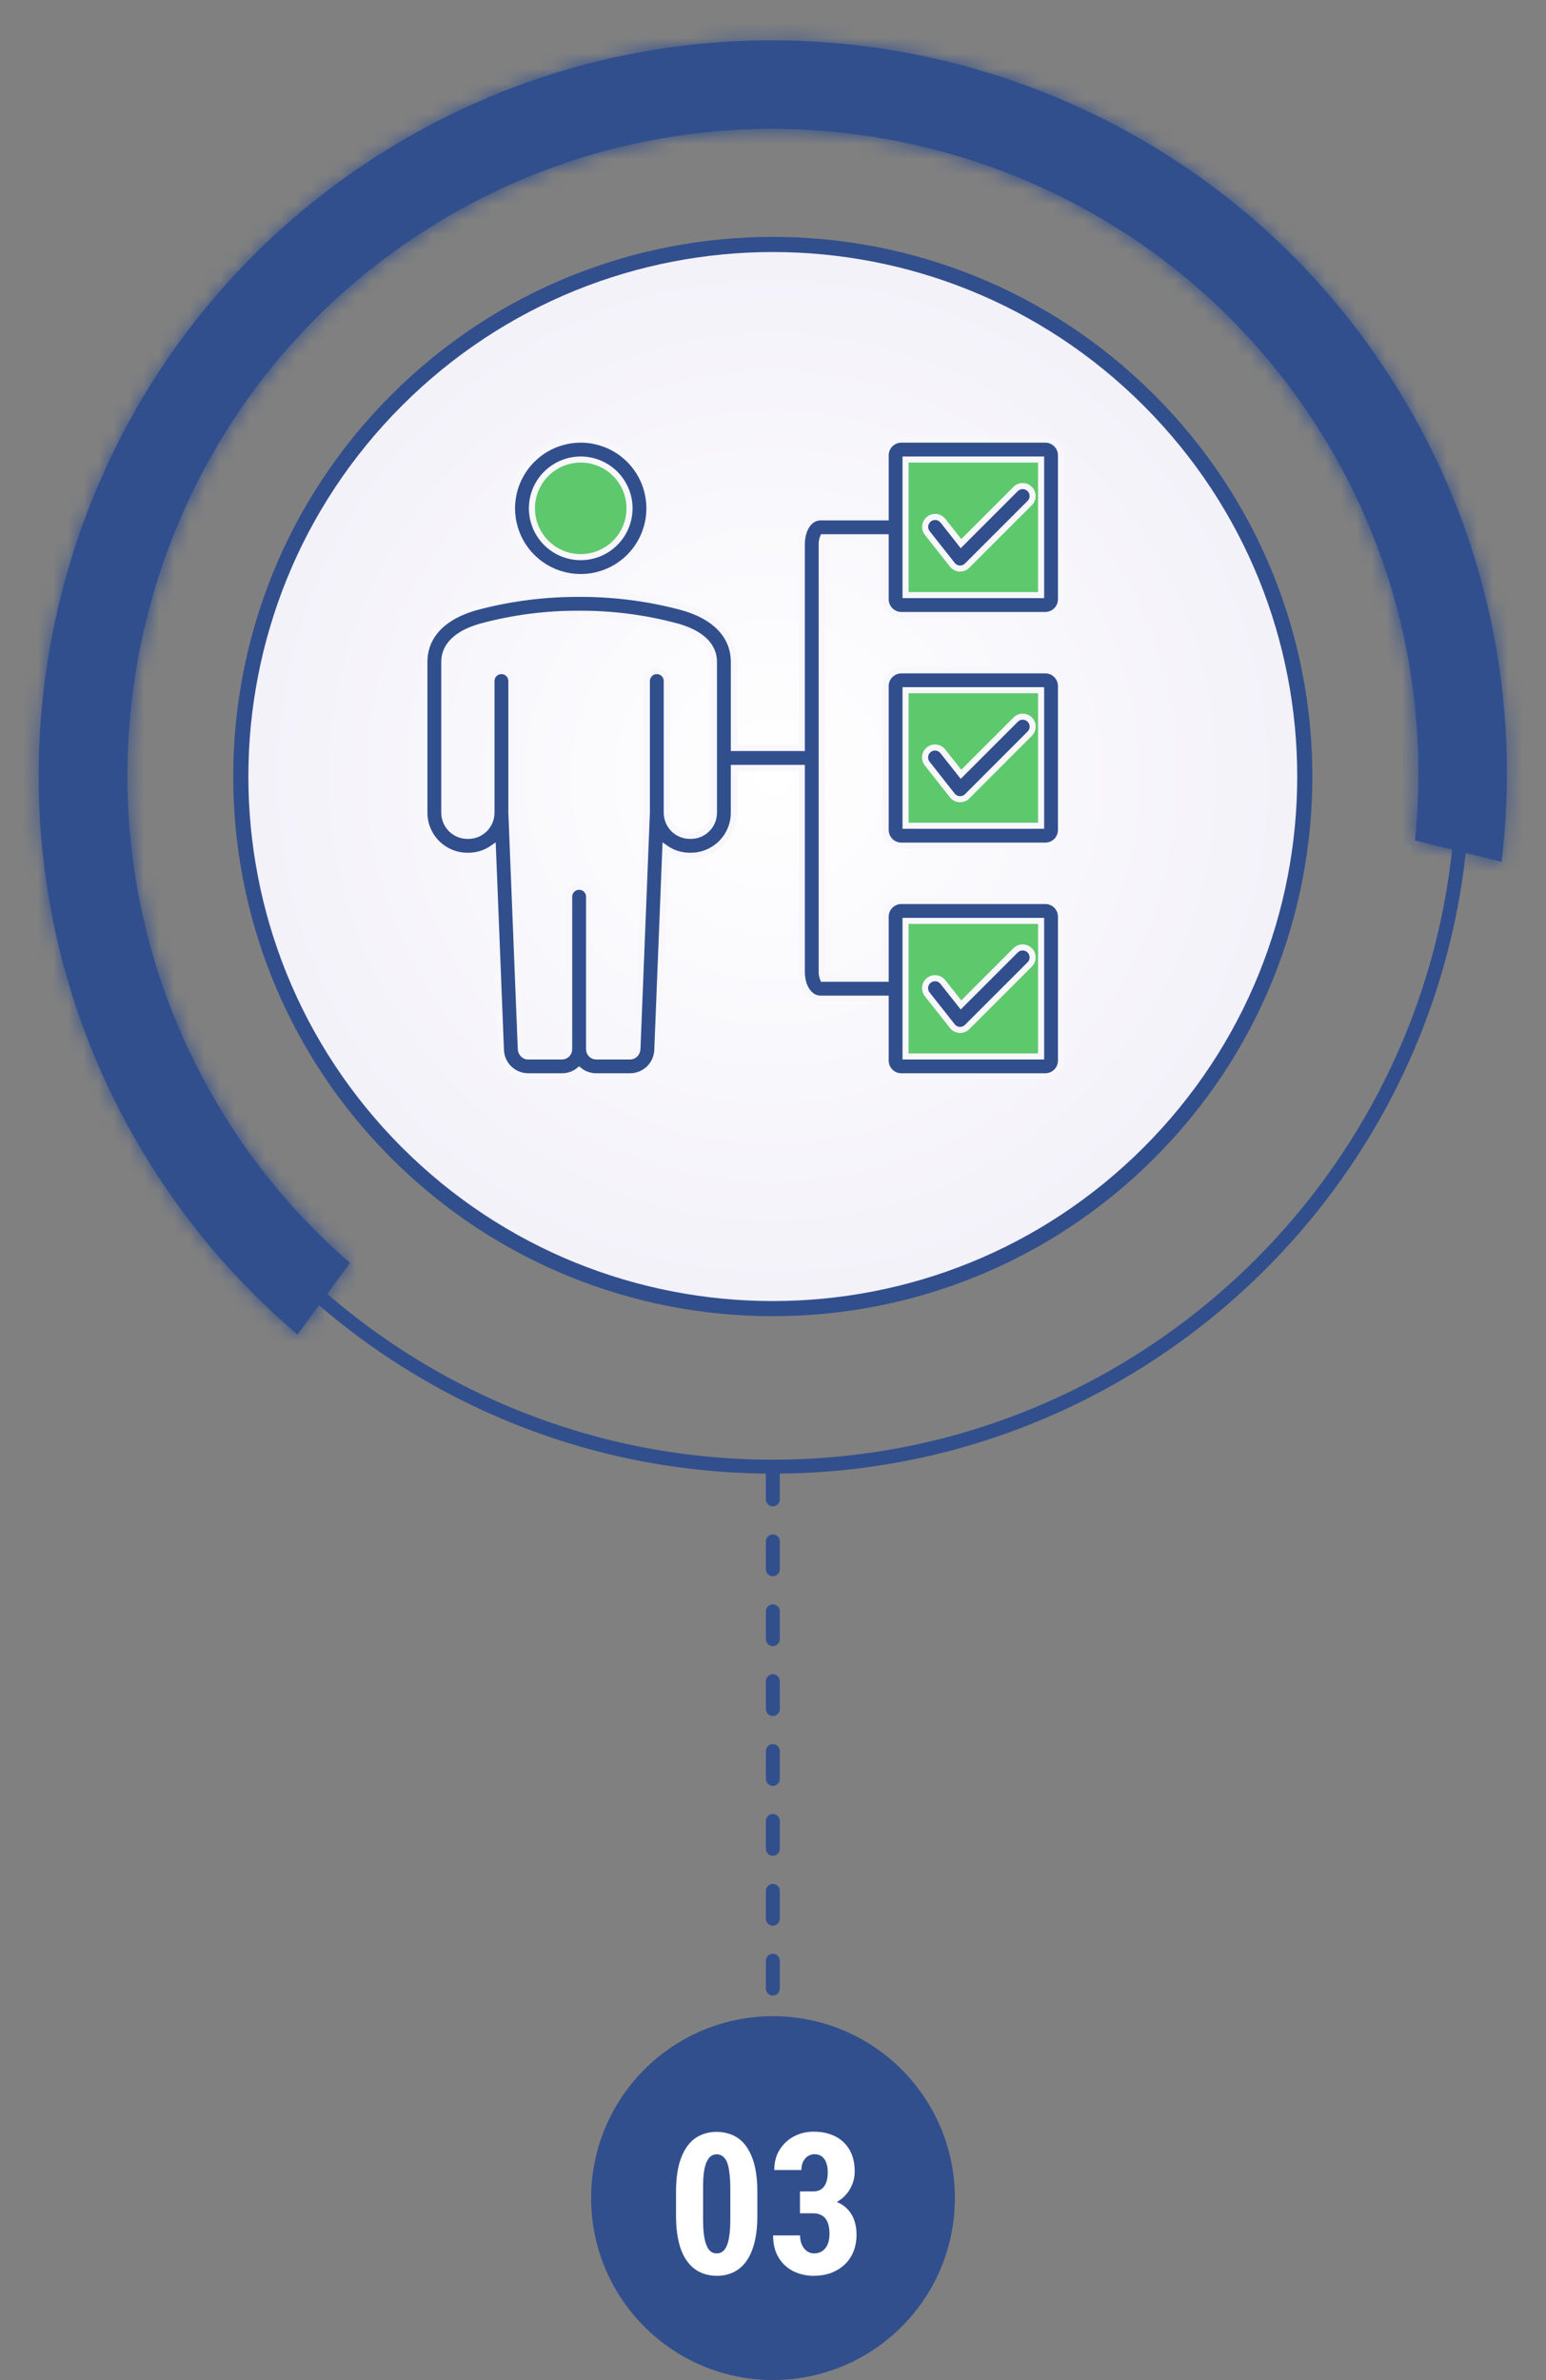
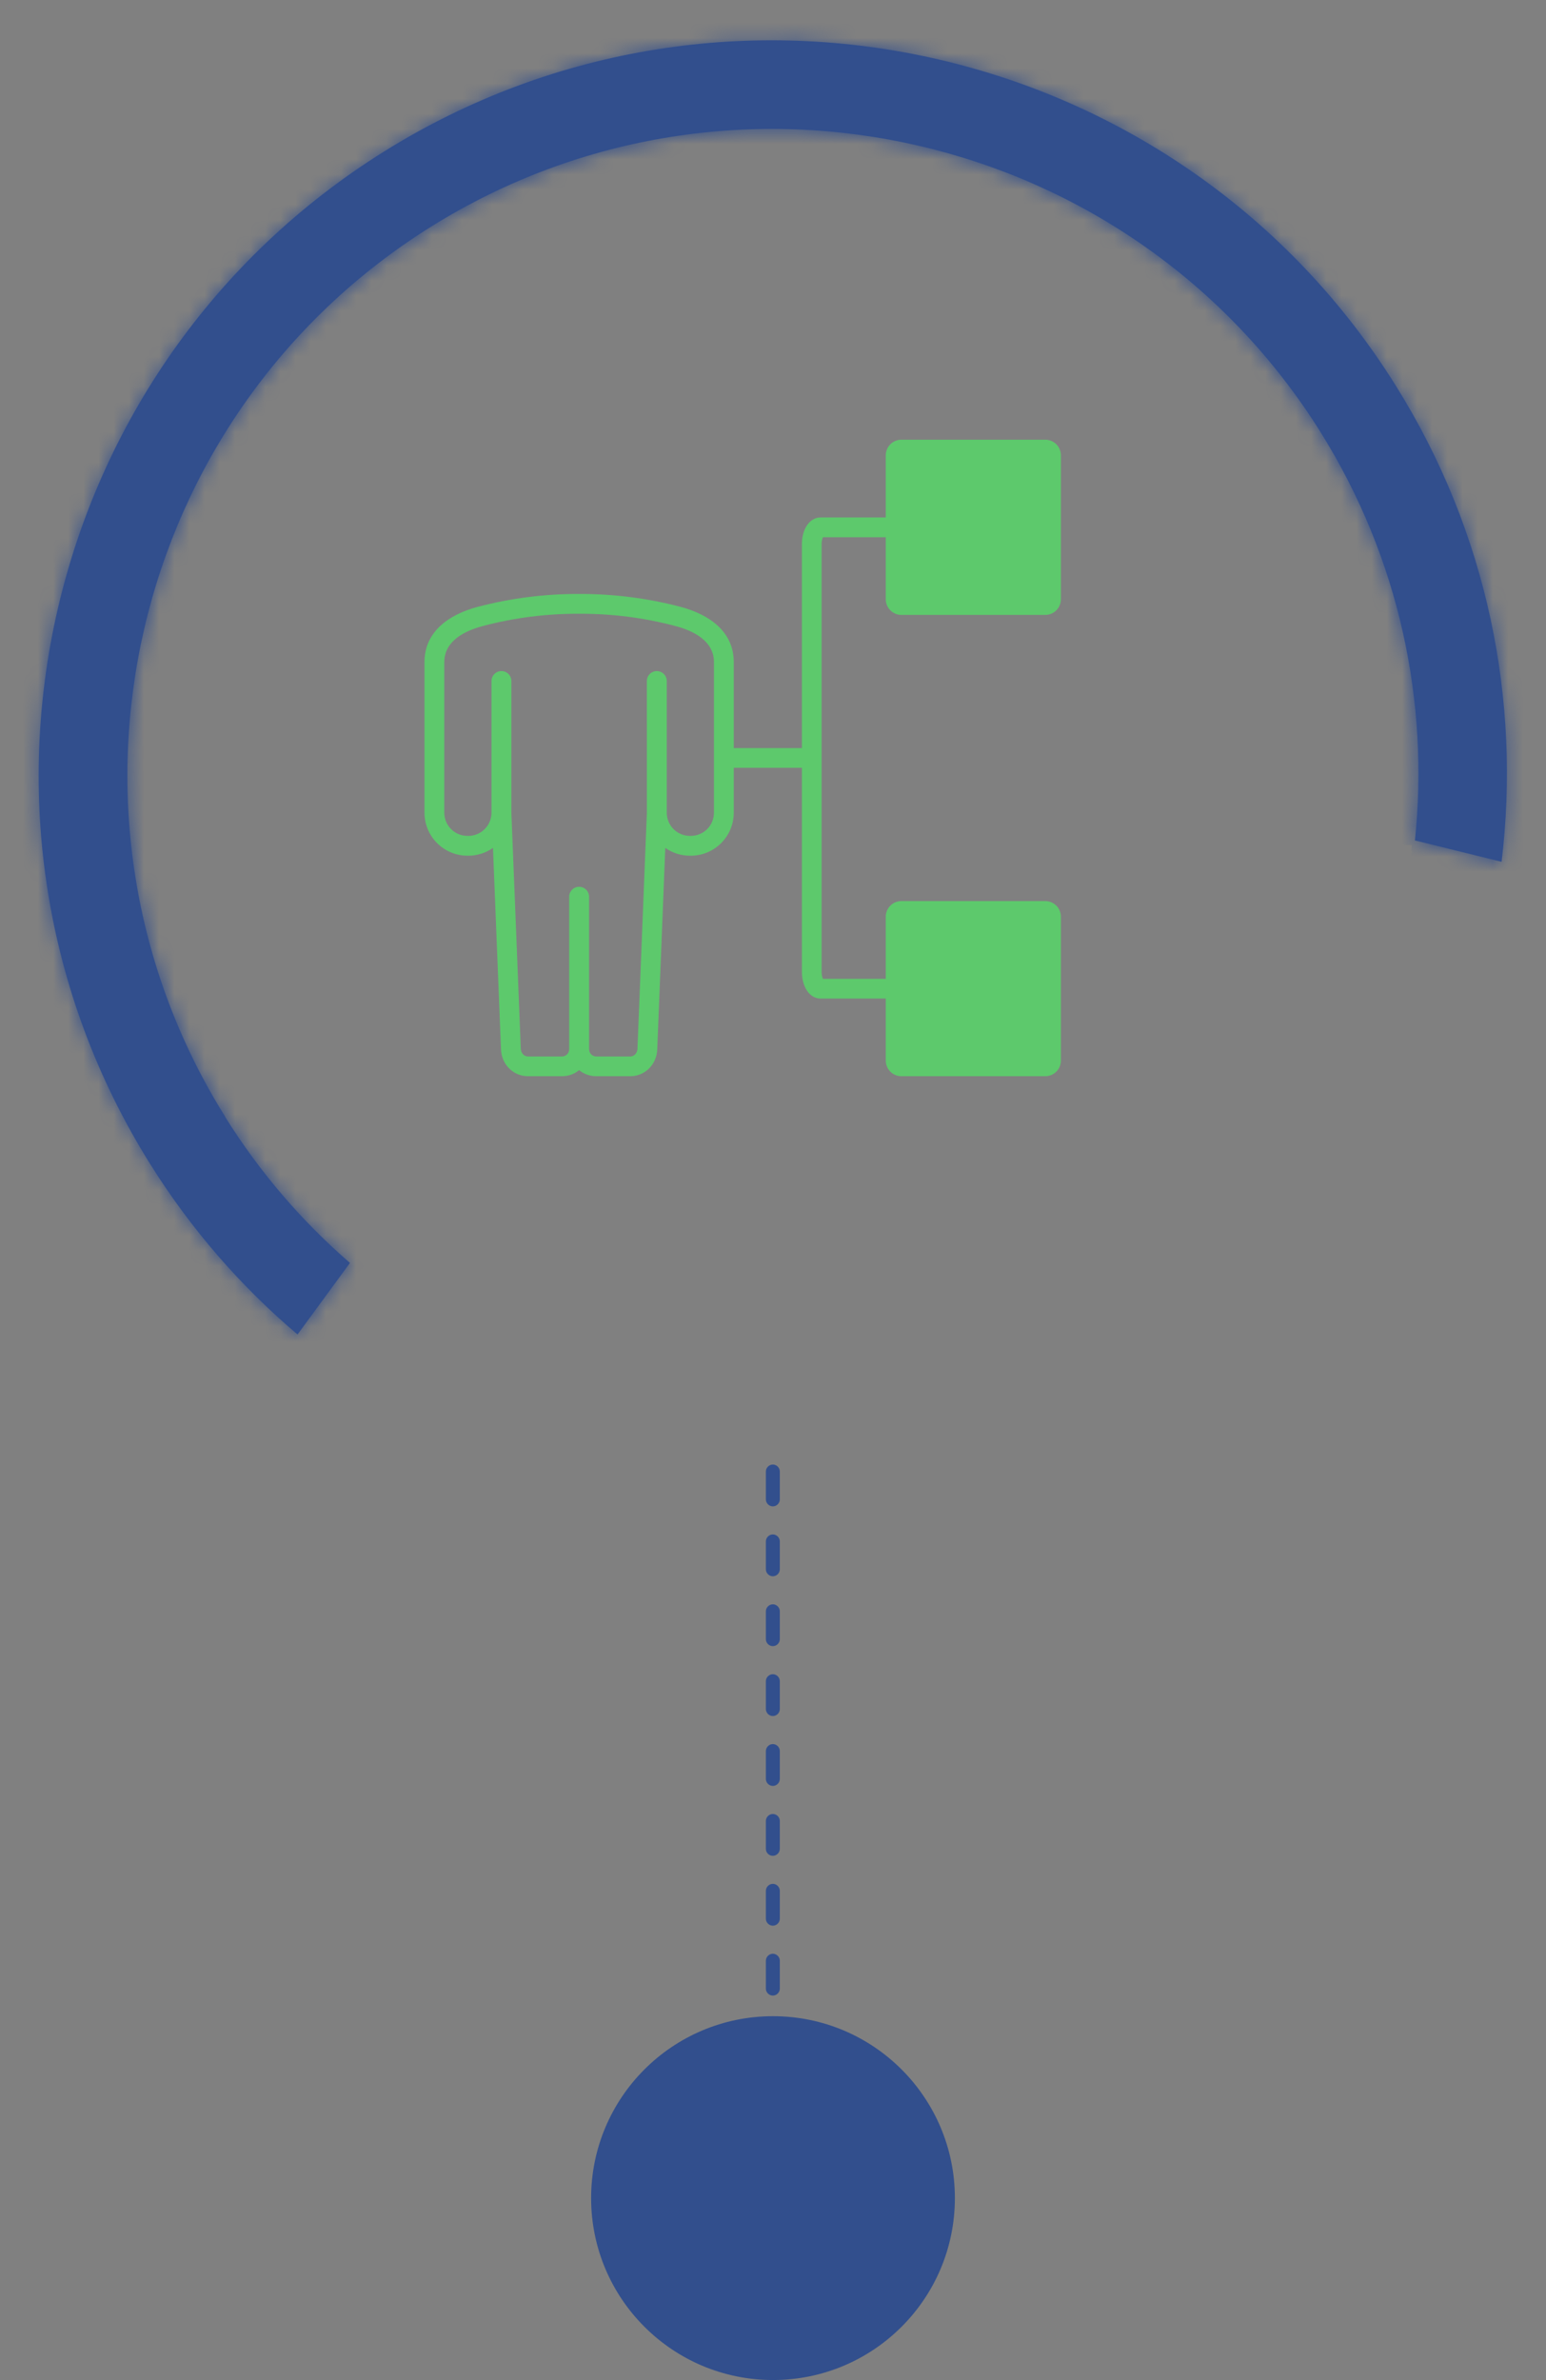
<svg xmlns="http://www.w3.org/2000/svg" width="102" height="157" viewBox="0 0 102 157" fill="none">
  <rect x="0" y="0" width="102" height="157" fill="#808080" stroke="none" />
-   <path d="M75.806 26.406C89.513 40.114 89.513 62.338 75.806 76.045C62.099 89.752 39.874 89.752 26.167 76.045C12.46 62.338 12.46 40.114 26.167 26.406C39.874 12.699 62.099 12.699 75.806 26.406Z" fill="url(#paint0_radial_11_609)" stroke="#324F8D" />
-   <path d="M50.99 97.21C25.63 97.21 5 76.58 5 51.22C5 25.86 25.63 5.23 50.99 5.23C76.35 5.23 96.98 25.86 96.98 51.22C96.98 76.58 76.35 97.21 50.99 97.21ZM50.99 6.15C26.14 6.15 5.92 26.37 5.92 51.22C5.92 76.07 26.14 96.29 50.99 96.29C75.84 96.29 96.06 76.07 96.06 51.22C96.06 26.37 75.84 6.15 50.99 6.15Z" fill="#324F8D" />
  <mask id="path-3-inside-1_11_609" fill="white">
    <path d="M14.86 73.67C2.42 53.74 8.51 27.4 28.43 14.96C48.36 2.52 74.7 8.61 87.14 28.53C92.35 36.88 94.3 46.35 93.35 55.46V55.44L99.07 56.85C100.35 46.25 98.17 35.17 92.09 25.44C77.94 2.78 47.99 -4.15 25.33 10C2.67 24.15 -4.26 54.1 9.89 76.76C12.61 81.11 15.91 84.88 19.63 88.03L23.09 83.31C19.95 80.59 17.16 77.37 14.85 73.67H14.86Z" />
  </mask>
  <path d="M14.86 73.67C2.42 53.74 8.51 27.4 28.43 14.96C48.36 2.52 74.7 8.61 87.14 28.53C92.35 36.88 94.3 46.35 93.35 55.46V55.44L99.07 56.85C100.35 46.25 98.17 35.17 92.09 25.44C77.94 2.78 47.99 -4.15 25.33 10C2.67 24.15 -4.26 54.1 9.89 76.76C12.61 81.11 15.91 84.88 19.63 88.03L23.09 83.31C19.95 80.59 17.16 77.37 14.85 73.67H14.86Z" fill="#324F8D" />
  <path d="M14.86 73.67V79.67H25.678L19.95 70.493L14.86 73.67ZM28.43 14.96L25.253 9.87L25.252 9.871L28.43 14.96ZM87.14 28.53L92.23 25.354L92.229 25.352L87.14 28.53ZM93.35 55.46H87.35L99.318 56.082L93.35 55.46ZM93.35 55.44L94.786 49.614L87.35 47.781V55.44H93.35ZM99.07 56.85L97.634 62.676L104.214 64.298L105.027 57.569L99.07 56.85ZM92.09 25.44L87.001 28.618L87.002 28.619L92.09 25.44ZM9.89 76.76L4.801 79.938L4.803 79.941L9.89 76.76ZM19.63 88.03L15.753 92.609L20.664 96.768L24.469 91.577L19.63 88.03ZM23.09 83.31L27.929 86.857L31.199 82.396L27.018 78.775L23.09 83.31ZM14.85 73.67V67.67H4.031L9.76 76.847L14.85 73.67ZM19.95 70.493C9.264 53.373 14.499 30.733 31.608 20.049L25.252 9.871C2.521 24.066 -4.424 54.107 9.77 76.847L19.95 70.493ZM31.607 20.05C48.727 9.364 71.367 14.599 82.051 31.708L92.229 25.352C78.034 2.621 47.993 -4.324 25.253 9.87L31.607 20.05ZM82.05 31.706C86.524 38.877 88.2 47.002 87.382 54.838L99.318 56.082C100.4 45.699 98.176 34.883 92.23 25.354L82.05 31.706ZM99.35 55.46V55.44H87.35V55.46H99.35ZM91.914 61.266L97.634 62.676L100.506 51.024L94.786 49.614L91.914 61.266ZM105.027 57.569C106.464 45.667 104.015 33.202 97.178 22.261L87.002 28.619C92.325 37.139 94.236 46.833 93.113 56.131L105.027 57.569ZM97.179 22.262C81.275 -3.208 47.624 -10.995 22.152 4.911L28.508 15.089C48.356 2.695 74.605 8.768 87.001 28.618L97.179 22.262ZM22.152 4.911C-3.318 20.815 -11.105 54.466 4.801 79.938L14.979 73.582C2.585 53.734 8.658 27.485 28.508 15.089L22.152 4.911ZM4.803 79.941C7.855 84.822 11.565 89.062 15.753 92.609L23.507 83.451C20.256 80.698 17.365 77.398 14.977 73.579L4.803 79.941ZM24.469 91.577L27.929 86.857L18.251 79.763L14.791 84.483L24.469 91.577ZM27.018 78.775C24.322 76.439 21.926 73.675 19.939 70.493L9.76 76.847C12.394 81.065 15.578 84.741 19.162 87.845L27.018 78.775ZM14.85 79.67H14.86V67.67H14.85V79.67Z" fill="#324F8D" mask="url(#path-3-inside-1_11_609)" />
  <path d="M50.99 131.64C50.74 131.64 50.53 131.43 50.53 131.18V129.34C50.53 129.09 50.74 128.88 50.99 128.88C51.24 128.88 51.45 129.09 51.45 129.34V131.18C51.45 131.43 51.24 131.64 50.99 131.64ZM50.99 127.03C50.74 127.03 50.53 126.82 50.53 126.57V124.73C50.53 124.48 50.74 124.27 50.99 124.27C51.24 124.27 51.45 124.48 51.45 124.73V126.57C51.45 126.82 51.24 127.03 50.99 127.03ZM50.99 122.42C50.74 122.42 50.53 122.22 50.53 121.96V120.12C50.53 119.87 50.74 119.66 50.99 119.66C51.24 119.66 51.45 119.87 51.45 120.12V121.96C51.45 122.21 51.24 122.42 50.99 122.42ZM50.99 117.81C50.74 117.81 50.53 117.6 50.53 117.35V115.51C50.53 115.26 50.74 115.05 50.99 115.05C51.24 115.05 51.45 115.26 51.45 115.51V117.35C51.45 117.6 51.24 117.81 50.99 117.81ZM50.99 113.2C50.74 113.2 50.53 112.99 50.53 112.74V110.9C50.53 110.65 50.74 110.44 50.99 110.44C51.24 110.44 51.45 110.65 51.45 110.9V112.74C51.45 112.99 51.24 113.2 50.99 113.2ZM50.99 108.59C50.74 108.59 50.53 108.38 50.53 108.13V106.29C50.53 106.04 50.74 105.83 50.99 105.83C51.24 105.83 51.45 106.04 51.45 106.29V108.13C51.45 108.38 51.24 108.59 50.99 108.59ZM50.99 103.98C50.74 103.98 50.53 103.77 50.53 103.52V101.68C50.53 101.43 50.74 101.22 50.99 101.22C51.24 101.22 51.45 101.43 51.45 101.68V103.52C51.45 103.77 51.24 103.98 50.99 103.98ZM50.99 99.37C50.74 99.37 50.53 99.16 50.53 98.91V97.07C50.53 96.82 50.74 96.61 50.99 96.61C51.24 96.61 51.45 96.82 51.45 97.07V98.91C51.45 99.16 51.24 99.37 50.99 99.37Z" fill="#324F8D" />
  <circle cx="51" cy="145" r="12" fill="#324F8D" />
-   <path d="M49.967 144.566V146.172C49.967 146.866 49.901 147.463 49.77 147.962C49.639 148.462 49.455 148.872 49.218 149.194C48.981 149.511 48.699 149.746 48.373 149.898C48.048 150.051 47.688 150.127 47.294 150.127C46.981 150.127 46.687 150.078 46.412 149.981C46.137 149.884 45.887 149.736 45.663 149.537C45.443 149.333 45.253 149.077 45.092 148.769C44.935 148.455 44.815 148.085 44.73 147.658C44.645 147.226 44.603 146.731 44.603 146.172V144.566C44.603 143.872 44.669 143.278 44.8 142.783C44.935 142.283 45.121 141.875 45.358 141.558C45.595 141.24 45.877 141.007 46.203 140.859C46.533 140.707 46.895 140.631 47.288 140.631C47.597 140.631 47.889 140.68 48.164 140.777C48.443 140.87 48.691 141.016 48.907 141.215C49.127 141.414 49.315 141.67 49.472 141.983C49.633 142.292 49.755 142.662 49.84 143.094C49.925 143.521 49.967 144.012 49.967 144.566ZM48.183 146.42V144.306C48.183 143.98 48.168 143.695 48.139 143.449C48.113 143.204 48.077 142.996 48.031 142.827C47.984 142.658 47.923 142.52 47.847 142.415C47.77 142.309 47.686 142.233 47.593 142.186C47.5 142.135 47.396 142.11 47.282 142.11C47.146 142.11 47.024 142.148 46.914 142.224C46.803 142.3 46.708 142.425 46.628 142.599C46.547 142.768 46.486 142.994 46.444 143.278C46.406 143.557 46.387 143.9 46.387 144.306V146.42C46.387 146.746 46.399 147.034 46.425 147.283C46.454 147.533 46.495 147.747 46.545 147.924C46.6 148.098 46.662 148.237 46.73 148.343C46.801 148.449 46.884 148.527 46.977 148.578C47.074 148.625 47.18 148.648 47.294 148.648C47.43 148.648 47.553 148.61 47.663 148.534C47.777 148.453 47.872 148.326 47.948 148.153C48.024 147.979 48.081 147.751 48.12 147.467C48.162 147.18 48.183 146.83 48.183 146.42ZM52.779 144.56H53.642C53.866 144.56 54.05 144.509 54.194 144.408C54.338 144.302 54.444 144.154 54.512 143.963C54.579 143.773 54.613 143.551 54.613 143.297C54.613 143.06 54.581 142.853 54.518 142.675C54.455 142.497 54.357 142.357 54.226 142.256C54.095 142.154 53.93 142.104 53.731 142.104C53.579 142.104 53.437 142.146 53.306 142.23C53.175 142.315 53.069 142.436 52.988 142.592C52.912 142.745 52.874 142.929 52.874 143.145H51.084C51.084 142.637 51.2 142.194 51.433 141.818C51.666 141.441 51.979 141.147 52.373 140.936C52.766 140.724 53.202 140.618 53.68 140.618C54.218 140.618 54.69 140.72 55.096 140.923C55.502 141.122 55.819 141.418 56.048 141.812C56.276 142.201 56.391 142.683 56.391 143.259C56.391 143.555 56.334 143.841 56.219 144.116C56.109 144.391 55.948 144.638 55.737 144.858C55.525 145.074 55.267 145.246 54.962 145.373C54.662 145.5 54.319 145.563 53.934 145.563H52.779V144.56ZM52.779 146.001V145.03H53.934C54.366 145.03 54.742 145.087 55.064 145.201C55.39 145.311 55.658 145.472 55.87 145.684C56.086 145.895 56.247 146.147 56.352 146.439C56.458 146.731 56.511 147.053 56.511 147.404C56.511 147.835 56.439 148.221 56.295 148.559C56.151 148.898 55.95 149.183 55.692 149.416C55.434 149.649 55.134 149.826 54.791 149.949C54.448 150.068 54.076 150.127 53.674 150.127C53.34 150.127 53.012 150.074 52.69 149.968C52.373 149.862 52.087 149.7 51.833 149.479C51.579 149.259 51.378 148.982 51.23 148.648C51.082 148.314 51.008 147.918 51.008 147.461H52.785C52.785 147.689 52.825 147.895 52.906 148.077C52.986 148.254 53.096 148.394 53.236 148.496C53.38 148.597 53.541 148.648 53.718 148.648C53.926 148.648 54.105 148.595 54.258 148.489C54.41 148.383 54.526 148.235 54.607 148.045C54.687 147.854 54.727 147.632 54.727 147.378C54.727 147.053 54.685 146.79 54.601 146.591C54.516 146.388 54.393 146.24 54.232 146.147C54.072 146.05 53.877 146.001 53.648 146.001H52.779Z" fill="white" />
-   <path d="M68.966 44.227H59.468C59.196 44.226 58.935 44.334 58.742 44.527C58.549 44.719 58.441 44.98 58.44 45.252V54.752C58.441 55.024 58.549 55.285 58.742 55.477C58.935 55.67 59.196 55.778 59.468 55.778H68.966C69.238 55.778 69.499 55.67 69.692 55.477C69.885 55.285 69.993 55.024 69.994 54.752V45.252C69.993 44.98 69.885 44.719 69.692 44.526C69.499 44.334 69.238 44.226 68.966 44.227ZM33.787 33.536C33.788 34.432 34.054 35.306 34.552 36.05C35.05 36.794 35.757 37.374 36.584 37.716C37.411 38.058 38.321 38.148 39.199 37.972C40.077 37.797 40.883 37.366 41.516 36.733C42.149 36.099 42.58 35.293 42.754 34.415C42.928 33.537 42.839 32.627 42.496 31.8C42.153 30.973 41.573 30.266 40.829 29.769C40.084 29.272 39.209 29.006 38.314 29.006C37.113 29.008 35.962 29.485 35.113 30.335C34.265 31.184 33.788 32.336 33.787 33.536Z" fill="#5DC96C" />
-   <path d="M30.84 56.446H30.9C31.478 56.447 32.043 56.27 32.516 55.938L32.525 55.931L33.055 69.24C33.093 70.207 33.856 70.993 34.834 70.993H37.08C37.49 70.995 37.887 70.854 38.205 70.596L38.209 70.592L38.212 70.596C38.53 70.854 38.928 70.995 39.338 70.993H41.584C42.562 70.993 43.324 70.207 43.362 69.24L43.893 55.931L43.902 55.938C44.375 56.27 44.94 56.447 45.518 56.446H45.578C46.329 56.446 47.049 56.147 47.58 55.617C48.111 55.086 48.41 54.366 48.411 53.615V50.65H52.907V64.095C52.907 64.531 53.003 65.005 53.256 65.369C53.464 65.669 53.767 65.87 54.139 65.87H58.44V69.967C58.441 70.239 58.55 70.5 58.742 70.692C58.935 70.885 59.196 70.992 59.468 70.992H68.966C69.238 70.993 69.499 70.885 69.692 70.692C69.885 70.5 69.993 70.239 69.994 69.967V60.467C69.993 60.194 69.885 59.933 69.692 59.741C69.499 59.549 69.238 59.441 68.966 59.441H59.468C59.196 59.441 58.935 59.549 58.742 59.741C58.549 59.933 58.441 60.194 58.44 60.467V64.569H54.294L54.293 64.566C54.234 64.416 54.205 64.255 54.208 64.094V35.904C54.205 35.745 54.234 35.587 54.293 35.439L54.294 35.435H58.44V39.532C58.441 39.805 58.549 40.067 58.742 40.26C58.934 40.453 59.196 40.562 59.468 40.563H68.966C69.239 40.562 69.5 40.453 69.693 40.26C69.885 40.067 69.994 39.805 69.994 39.532V30.038C69.994 29.902 69.968 29.768 69.916 29.643C69.865 29.518 69.789 29.405 69.694 29.309C69.598 29.213 69.485 29.137 69.36 29.085C69.235 29.033 69.101 29.006 68.966 29.006H59.468C59.333 29.006 59.199 29.033 59.074 29.085C58.949 29.137 58.836 29.213 58.74 29.309C58.645 29.405 58.569 29.518 58.518 29.643C58.466 29.768 58.44 29.902 58.44 30.038V34.134H54.139C53.767 34.134 53.464 34.336 53.256 34.635C53.003 34.997 52.907 35.468 52.907 35.904V49.349H48.411V43.676C48.411 41.621 46.731 40.52 44.918 40.036C42.73 39.46 40.475 39.172 38.212 39.181C35.947 39.172 33.69 39.46 31.5 40.036C29.687 40.52 28.006 41.621 28.006 43.676V53.615C28.008 54.366 28.306 55.086 28.838 55.617C29.369 56.148 30.089 56.446 30.84 56.446ZM42.679 53.598L42.057 69.187C42.046 69.469 41.838 69.691 41.584 69.691H39.338C39.212 69.69 39.093 69.64 39.004 69.551C38.916 69.462 38.865 69.342 38.865 69.217V59.154C38.865 58.98 38.796 58.813 38.673 58.69C38.55 58.567 38.383 58.498 38.209 58.498C38.035 58.498 37.868 58.567 37.745 58.69C37.622 58.813 37.553 58.98 37.553 59.154V69.216C37.552 69.342 37.502 69.462 37.414 69.551C37.325 69.64 37.205 69.69 37.08 69.691H34.834C34.579 69.691 34.372 69.469 34.361 69.187L33.739 53.598V44.924C33.739 44.75 33.67 44.583 33.547 44.46C33.424 44.337 33.257 44.268 33.083 44.268C32.909 44.268 32.742 44.337 32.619 44.46C32.496 44.583 32.427 44.75 32.427 44.924V53.615C32.426 54.02 32.264 54.407 31.978 54.692C31.692 54.978 31.305 55.139 30.901 55.139H30.84C30.436 55.139 30.048 54.978 29.762 54.693C29.476 54.407 29.314 54.02 29.313 53.615V43.676C29.313 42.269 30.686 41.607 31.838 41.302C33.917 40.749 36.06 40.475 38.211 40.487C40.361 40.475 42.502 40.749 44.58 41.302C45.731 41.607 47.105 42.269 47.105 43.676V53.615C47.103 54.02 46.942 54.407 46.656 54.693C46.37 54.978 45.982 55.139 45.578 55.139H45.517C45.113 55.139 44.725 54.978 44.439 54.693C44.153 54.407 43.992 54.02 43.991 53.615V44.924C43.991 44.75 43.922 44.583 43.798 44.46C43.675 44.337 43.508 44.268 43.334 44.268C43.16 44.268 42.993 44.337 42.87 44.46C42.747 44.583 42.678 44.75 42.678 44.924L42.679 53.598Z" fill="#5DC96C" />
-   <path fill-rule="evenodd" clip-rule="evenodd" d="M67.936 62.688C68.06 62.811 68.129 62.979 68.129 63.154C68.129 63.328 68.06 63.496 67.936 63.62L63.809 67.746C63.686 67.869 63.519 67.939 63.345 67.939H63.306C63.214 67.933 63.123 67.907 63.041 67.864C62.959 67.82 62.887 67.76 62.83 67.687L61.178 65.595C61.124 65.527 61.084 65.45 61.06 65.366C61.036 65.283 61.029 65.196 61.038 65.11C61.048 65.024 61.075 64.941 61.117 64.866C61.159 64.79 61.216 64.724 61.284 64.67C61.351 64.616 61.429 64.576 61.513 64.553C61.596 64.529 61.683 64.523 61.769 64.533C61.855 64.543 61.938 64.57 62.013 64.613C62.088 64.655 62.155 64.712 62.208 64.78L63.403 66.292L67.008 62.688C67.132 62.567 67.299 62.499 67.472 62.499C67.646 62.499 67.812 62.567 67.936 62.688V62.688ZM67.936 32.259C67.997 32.32 68.046 32.392 68.079 32.471C68.112 32.551 68.129 32.636 68.129 32.722C68.129 32.808 68.112 32.893 68.079 32.973C68.046 33.052 67.997 33.124 67.936 33.185L63.809 37.311C63.686 37.434 63.519 37.504 63.345 37.505H63.306C63.214 37.498 63.123 37.472 63.041 37.429C62.959 37.386 62.887 37.325 62.83 37.252L61.178 35.16C61.072 35.023 61.024 34.85 61.045 34.678C61.066 34.507 61.154 34.35 61.29 34.243C61.425 34.135 61.598 34.086 61.77 34.105C61.942 34.124 62.099 34.211 62.208 34.345L63.403 35.863L67.008 32.258C67.069 32.197 67.141 32.149 67.221 32.115C67.301 32.082 67.386 32.065 67.472 32.065C67.559 32.065 67.644 32.082 67.724 32.115C67.803 32.149 67.876 32.197 67.936 32.258V32.259ZM61.178 50.374C61.124 50.307 61.083 50.229 61.059 50.146C61.036 50.063 61.028 49.976 61.038 49.89C61.048 49.804 61.075 49.721 61.117 49.645C61.16 49.57 61.217 49.503 61.285 49.45C61.353 49.396 61.431 49.357 61.514 49.334C61.597 49.311 61.684 49.304 61.77 49.315C61.856 49.326 61.939 49.354 62.014 49.397C62.089 49.44 62.155 49.497 62.208 49.566L63.403 51.078L67.008 47.473C67.069 47.411 67.141 47.362 67.221 47.328C67.301 47.294 67.386 47.277 67.473 47.276C67.56 47.276 67.646 47.292 67.726 47.325C67.806 47.358 67.879 47.407 67.94 47.468C68.001 47.529 68.05 47.602 68.083 47.682C68.116 47.762 68.133 47.848 68.132 47.934C68.132 48.021 68.115 48.107 68.081 48.186C68.047 48.266 67.998 48.339 67.936 48.399L63.809 52.531C63.748 52.591 63.675 52.639 63.596 52.671C63.516 52.703 63.431 52.719 63.345 52.719H63.306C63.214 52.713 63.124 52.689 63.042 52.646C62.96 52.604 62.888 52.545 62.83 52.472L61.178 50.374V50.374ZM68.688 54.471V45.528H59.746V54.471H68.688ZM68.965 44.221H59.468C59.194 44.221 58.932 44.329 58.738 44.523C58.544 44.716 58.434 44.978 58.434 45.252V54.752C58.434 55.026 58.544 55.288 58.738 55.482C58.931 55.675 59.194 55.784 59.468 55.784H68.965C69.239 55.784 69.502 55.675 69.696 55.482C69.89 55.289 69.999 55.026 70 54.752V45.252C69.999 44.978 69.89 44.716 69.696 44.522C69.502 44.329 69.24 44.22 68.966 44.221H68.965ZM41.534 33.536C41.534 34.173 41.344 34.795 40.99 35.325C40.636 35.854 40.133 36.266 39.544 36.509C38.956 36.752 38.309 36.816 37.684 36.691C37.06 36.567 36.486 36.26 36.036 35.809C35.586 35.359 35.28 34.785 35.156 34.16C35.032 33.536 35.096 32.889 35.339 32.3C35.583 31.712 35.996 31.209 36.525 30.856C37.055 30.502 37.677 30.313 38.314 30.313C38.737 30.313 39.156 30.397 39.547 30.559C39.938 30.721 40.293 30.959 40.592 31.258C40.891 31.557 41.128 31.913 41.29 32.304C41.452 32.695 41.535 33.114 41.534 33.537V33.536ZM33.781 33.536C33.782 34.433 34.048 35.309 34.547 36.054C35.045 36.799 35.754 37.379 36.582 37.722C37.41 38.064 38.321 38.154 39.2 37.978C40.079 37.803 40.887 37.371 41.52 36.737C42.154 36.103 42.585 35.295 42.76 34.416C42.934 33.537 42.844 32.626 42.501 31.798C42.158 30.97 41.577 30.262 40.832 29.764C40.087 29.266 39.21 29 38.314 29C37.112 29.002 35.959 29.48 35.109 30.331C34.259 31.181 33.782 32.334 33.781 33.537V33.536ZM29.313 43.675C29.313 42.269 30.686 41.607 31.837 41.302C33.916 40.749 36.06 40.475 38.211 40.487C40.361 40.475 42.502 40.749 44.58 41.302C45.731 41.607 47.104 42.269 47.104 43.675V53.615C47.103 54.02 46.942 54.407 46.656 54.692C46.37 54.978 45.982 55.139 45.578 55.139H45.517C45.113 55.139 44.725 54.978 44.439 54.693C44.153 54.407 43.992 54.02 43.99 53.615V44.924C43.99 44.75 43.921 44.583 43.798 44.46C43.675 44.337 43.508 44.268 43.334 44.268C43.16 44.268 42.993 44.337 42.87 44.46C42.747 44.583 42.678 44.75 42.678 44.924V53.598L42.056 69.187C42.045 69.468 41.838 69.691 41.583 69.691H39.338C39.212 69.69 39.092 69.64 39.004 69.551C38.915 69.462 38.865 69.342 38.865 69.216V59.154C38.865 58.98 38.796 58.813 38.673 58.69C38.55 58.566 38.383 58.497 38.209 58.497C38.035 58.497 37.868 58.566 37.745 58.69C37.621 58.813 37.552 58.98 37.552 59.154V69.216C37.552 69.342 37.502 69.462 37.413 69.551C37.325 69.64 37.205 69.69 37.08 69.691H34.833C34.579 69.691 34.372 69.468 34.361 69.187L33.739 53.598V44.924C33.739 44.75 33.67 44.583 33.547 44.46C33.424 44.337 33.257 44.268 33.083 44.268C32.909 44.268 32.742 44.337 32.619 44.46C32.496 44.583 32.426 44.75 32.426 44.924V53.615C32.425 54.02 32.264 54.407 31.978 54.692C31.692 54.978 31.305 55.139 30.9 55.139H30.84C30.436 55.139 30.048 54.978 29.762 54.693C29.476 54.407 29.314 54.02 29.313 53.615V43.675ZM59.746 30.313V39.257H68.688V30.313H59.746ZM59.746 60.748V69.691H68.688V60.748H59.746ZM30.84 56.452H30.9C31.479 56.453 32.045 56.275 32.519 55.942L33.049 69.24C33.059 69.707 33.252 70.152 33.585 70.481C33.918 70.809 34.366 70.994 34.833 70.998H37.08C37.491 71 37.89 70.86 38.209 70.6C38.527 70.86 38.927 71.001 39.338 70.998H41.584C42.051 70.995 42.499 70.809 42.832 70.481C43.165 70.153 43.357 69.708 43.368 69.24L43.898 55.942C44.372 56.275 44.938 56.453 45.517 56.452H45.578C46.33 56.451 47.051 56.153 47.584 55.621C48.116 55.089 48.415 54.368 48.416 53.615V50.656H52.9V64.094C52.9 65.126 53.421 65.876 54.138 65.876H58.434V69.967C58.434 70.24 58.544 70.503 58.738 70.696C58.931 70.89 59.194 70.998 59.468 70.998H68.965C69.239 70.999 69.502 70.89 69.696 70.697C69.89 70.503 69.999 70.241 70 69.967V60.466C69.999 60.193 69.89 59.93 69.696 59.737C69.502 59.543 69.24 59.435 68.966 59.435H59.468C59.194 59.435 58.932 59.543 58.738 59.737C58.544 59.93 58.434 60.193 58.434 60.466V64.563H54.298C54.239 64.414 54.21 64.255 54.213 64.094V35.904C54.21 35.746 54.239 35.588 54.298 35.441H58.434V39.532C58.434 39.806 58.543 40.07 58.737 40.264C58.931 40.458 59.194 40.568 59.468 40.569H68.965C69.24 40.568 69.503 40.459 69.697 40.264C69.891 40.07 70 39.807 70 39.532V30.038C70 29.902 69.974 29.767 69.922 29.641C69.87 29.515 69.794 29.401 69.698 29.305C69.602 29.208 69.487 29.132 69.362 29.079C69.236 29.027 69.101 29 68.965 29H59.468C59.332 29 59.197 29.027 59.072 29.08C58.946 29.132 58.832 29.208 58.736 29.305C58.64 29.401 58.564 29.515 58.512 29.641C58.46 29.767 58.433 29.902 58.434 30.038V34.128H54.138C53.421 34.128 52.901 34.879 52.901 35.904V49.343H48.417V43.675C48.417 41.929 47.175 40.634 44.919 40.03C42.731 39.452 40.475 39.164 38.211 39.175C35.946 39.164 33.688 39.452 31.498 40.03C29.243 40.634 28 41.929 28 43.675V53.615C28.001 54.368 28.301 55.089 28.833 55.621C29.366 56.153 30.087 56.452 30.84 56.452Z" fill="#324F8D" stroke="#F8F7FB" stroke-width="0.4" />
+   <path d="M30.84 56.446H30.9C31.478 56.447 32.043 56.27 32.516 55.938L32.525 55.931L33.055 69.24C33.093 70.207 33.856 70.993 34.834 70.993H37.08C37.49 70.995 37.887 70.854 38.205 70.596L38.209 70.592L38.212 70.596C38.53 70.854 38.928 70.995 39.338 70.993H41.584C42.562 70.993 43.324 70.207 43.362 69.24L43.893 55.931L43.902 55.938C44.375 56.27 44.94 56.447 45.518 56.446H45.578C46.329 56.446 47.049 56.147 47.58 55.617C48.111 55.086 48.41 54.366 48.411 53.615V50.65H52.907V64.095C52.907 64.531 53.003 65.005 53.256 65.369C53.464 65.669 53.767 65.87 54.139 65.87H58.44V69.967C58.441 70.239 58.55 70.5 58.742 70.692C58.935 70.885 59.196 70.992 59.468 70.992H68.966C69.238 70.993 69.499 70.885 69.692 70.692C69.885 70.5 69.993 70.239 69.994 69.967V60.467C69.993 60.194 69.885 59.933 69.692 59.741C69.499 59.549 69.238 59.441 68.966 59.441H59.468C59.196 59.441 58.935 59.549 58.742 59.741C58.549 59.933 58.441 60.194 58.44 60.467V64.569H54.294L54.293 64.566C54.234 64.416 54.205 64.255 54.208 64.094V35.904C54.205 35.745 54.234 35.587 54.293 35.439H58.44V39.532C58.441 39.805 58.549 40.067 58.742 40.26C58.934 40.453 59.196 40.562 59.468 40.563H68.966C69.239 40.562 69.5 40.453 69.693 40.26C69.885 40.067 69.994 39.805 69.994 39.532V30.038C69.994 29.902 69.968 29.768 69.916 29.643C69.865 29.518 69.789 29.405 69.694 29.309C69.598 29.213 69.485 29.137 69.36 29.085C69.235 29.033 69.101 29.006 68.966 29.006H59.468C59.333 29.006 59.199 29.033 59.074 29.085C58.949 29.137 58.836 29.213 58.74 29.309C58.645 29.405 58.569 29.518 58.518 29.643C58.466 29.768 58.44 29.902 58.44 30.038V34.134H54.139C53.767 34.134 53.464 34.336 53.256 34.635C53.003 34.997 52.907 35.468 52.907 35.904V49.349H48.411V43.676C48.411 41.621 46.731 40.52 44.918 40.036C42.73 39.46 40.475 39.172 38.212 39.181C35.947 39.172 33.69 39.46 31.5 40.036C29.687 40.52 28.006 41.621 28.006 43.676V53.615C28.008 54.366 28.306 55.086 28.838 55.617C29.369 56.148 30.089 56.446 30.84 56.446ZM42.679 53.598L42.057 69.187C42.046 69.469 41.838 69.691 41.584 69.691H39.338C39.212 69.69 39.093 69.64 39.004 69.551C38.916 69.462 38.865 69.342 38.865 69.217V59.154C38.865 58.98 38.796 58.813 38.673 58.69C38.55 58.567 38.383 58.498 38.209 58.498C38.035 58.498 37.868 58.567 37.745 58.69C37.622 58.813 37.553 58.98 37.553 59.154V69.216C37.552 69.342 37.502 69.462 37.414 69.551C37.325 69.64 37.205 69.69 37.08 69.691H34.834C34.579 69.691 34.372 69.469 34.361 69.187L33.739 53.598V44.924C33.739 44.75 33.67 44.583 33.547 44.46C33.424 44.337 33.257 44.268 33.083 44.268C32.909 44.268 32.742 44.337 32.619 44.46C32.496 44.583 32.427 44.75 32.427 44.924V53.615C32.426 54.02 32.264 54.407 31.978 54.692C31.692 54.978 31.305 55.139 30.901 55.139H30.84C30.436 55.139 30.048 54.978 29.762 54.693C29.476 54.407 29.314 54.02 29.313 53.615V43.676C29.313 42.269 30.686 41.607 31.838 41.302C33.917 40.749 36.06 40.475 38.211 40.487C40.361 40.475 42.502 40.749 44.58 41.302C45.731 41.607 47.105 42.269 47.105 43.676V53.615C47.103 54.02 46.942 54.407 46.656 54.693C46.37 54.978 45.982 55.139 45.578 55.139H45.517C45.113 55.139 44.725 54.978 44.439 54.693C44.153 54.407 43.992 54.02 43.991 53.615V44.924C43.991 44.75 43.922 44.583 43.798 44.46C43.675 44.337 43.508 44.268 43.334 44.268C43.16 44.268 42.993 44.337 42.87 44.46C42.747 44.583 42.678 44.75 42.678 44.924L42.679 53.598Z" fill="#5DC96C" />
  <defs>
    <radialGradient id="paint0_radial_11_609" cx="0" cy="0" r="1" gradientUnits="userSpaceOnUse" gradientTransform="translate(50.987 51.22) scale(35.6)">
      <stop stop-color="white" />
      <stop offset="1" stop-color="#F3F1F9" />
    </radialGradient>
  </defs>
</svg>